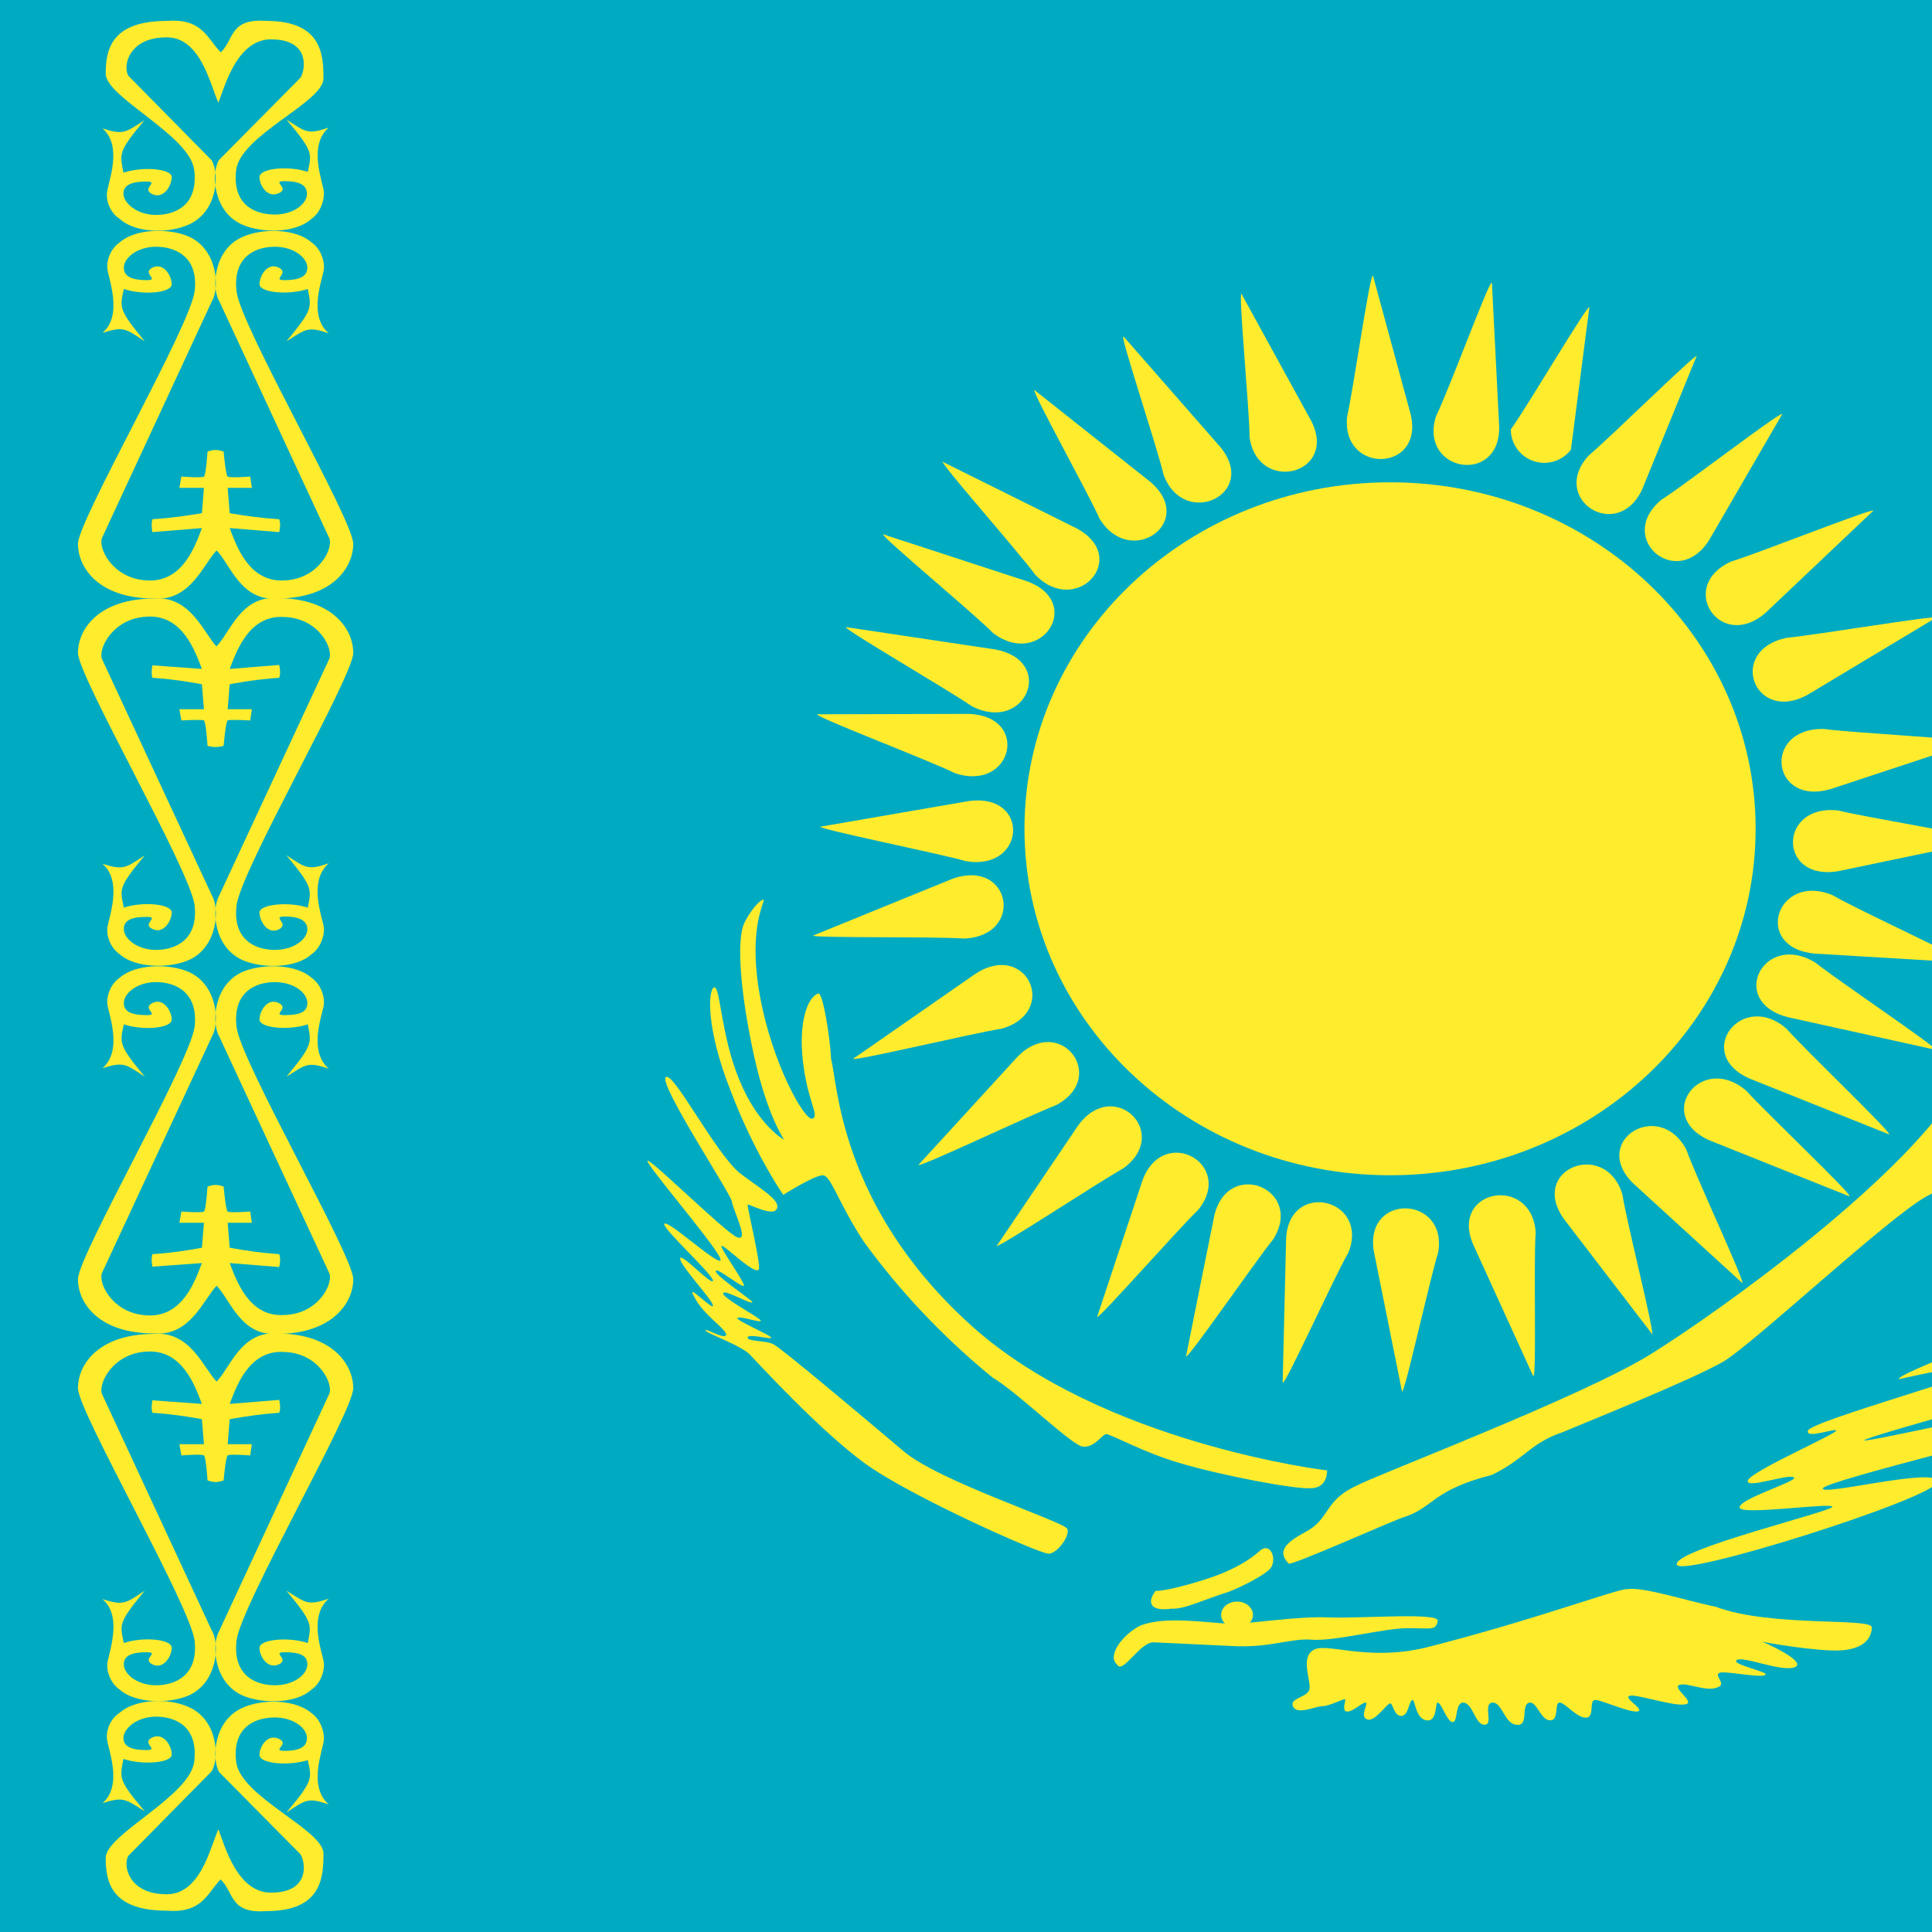
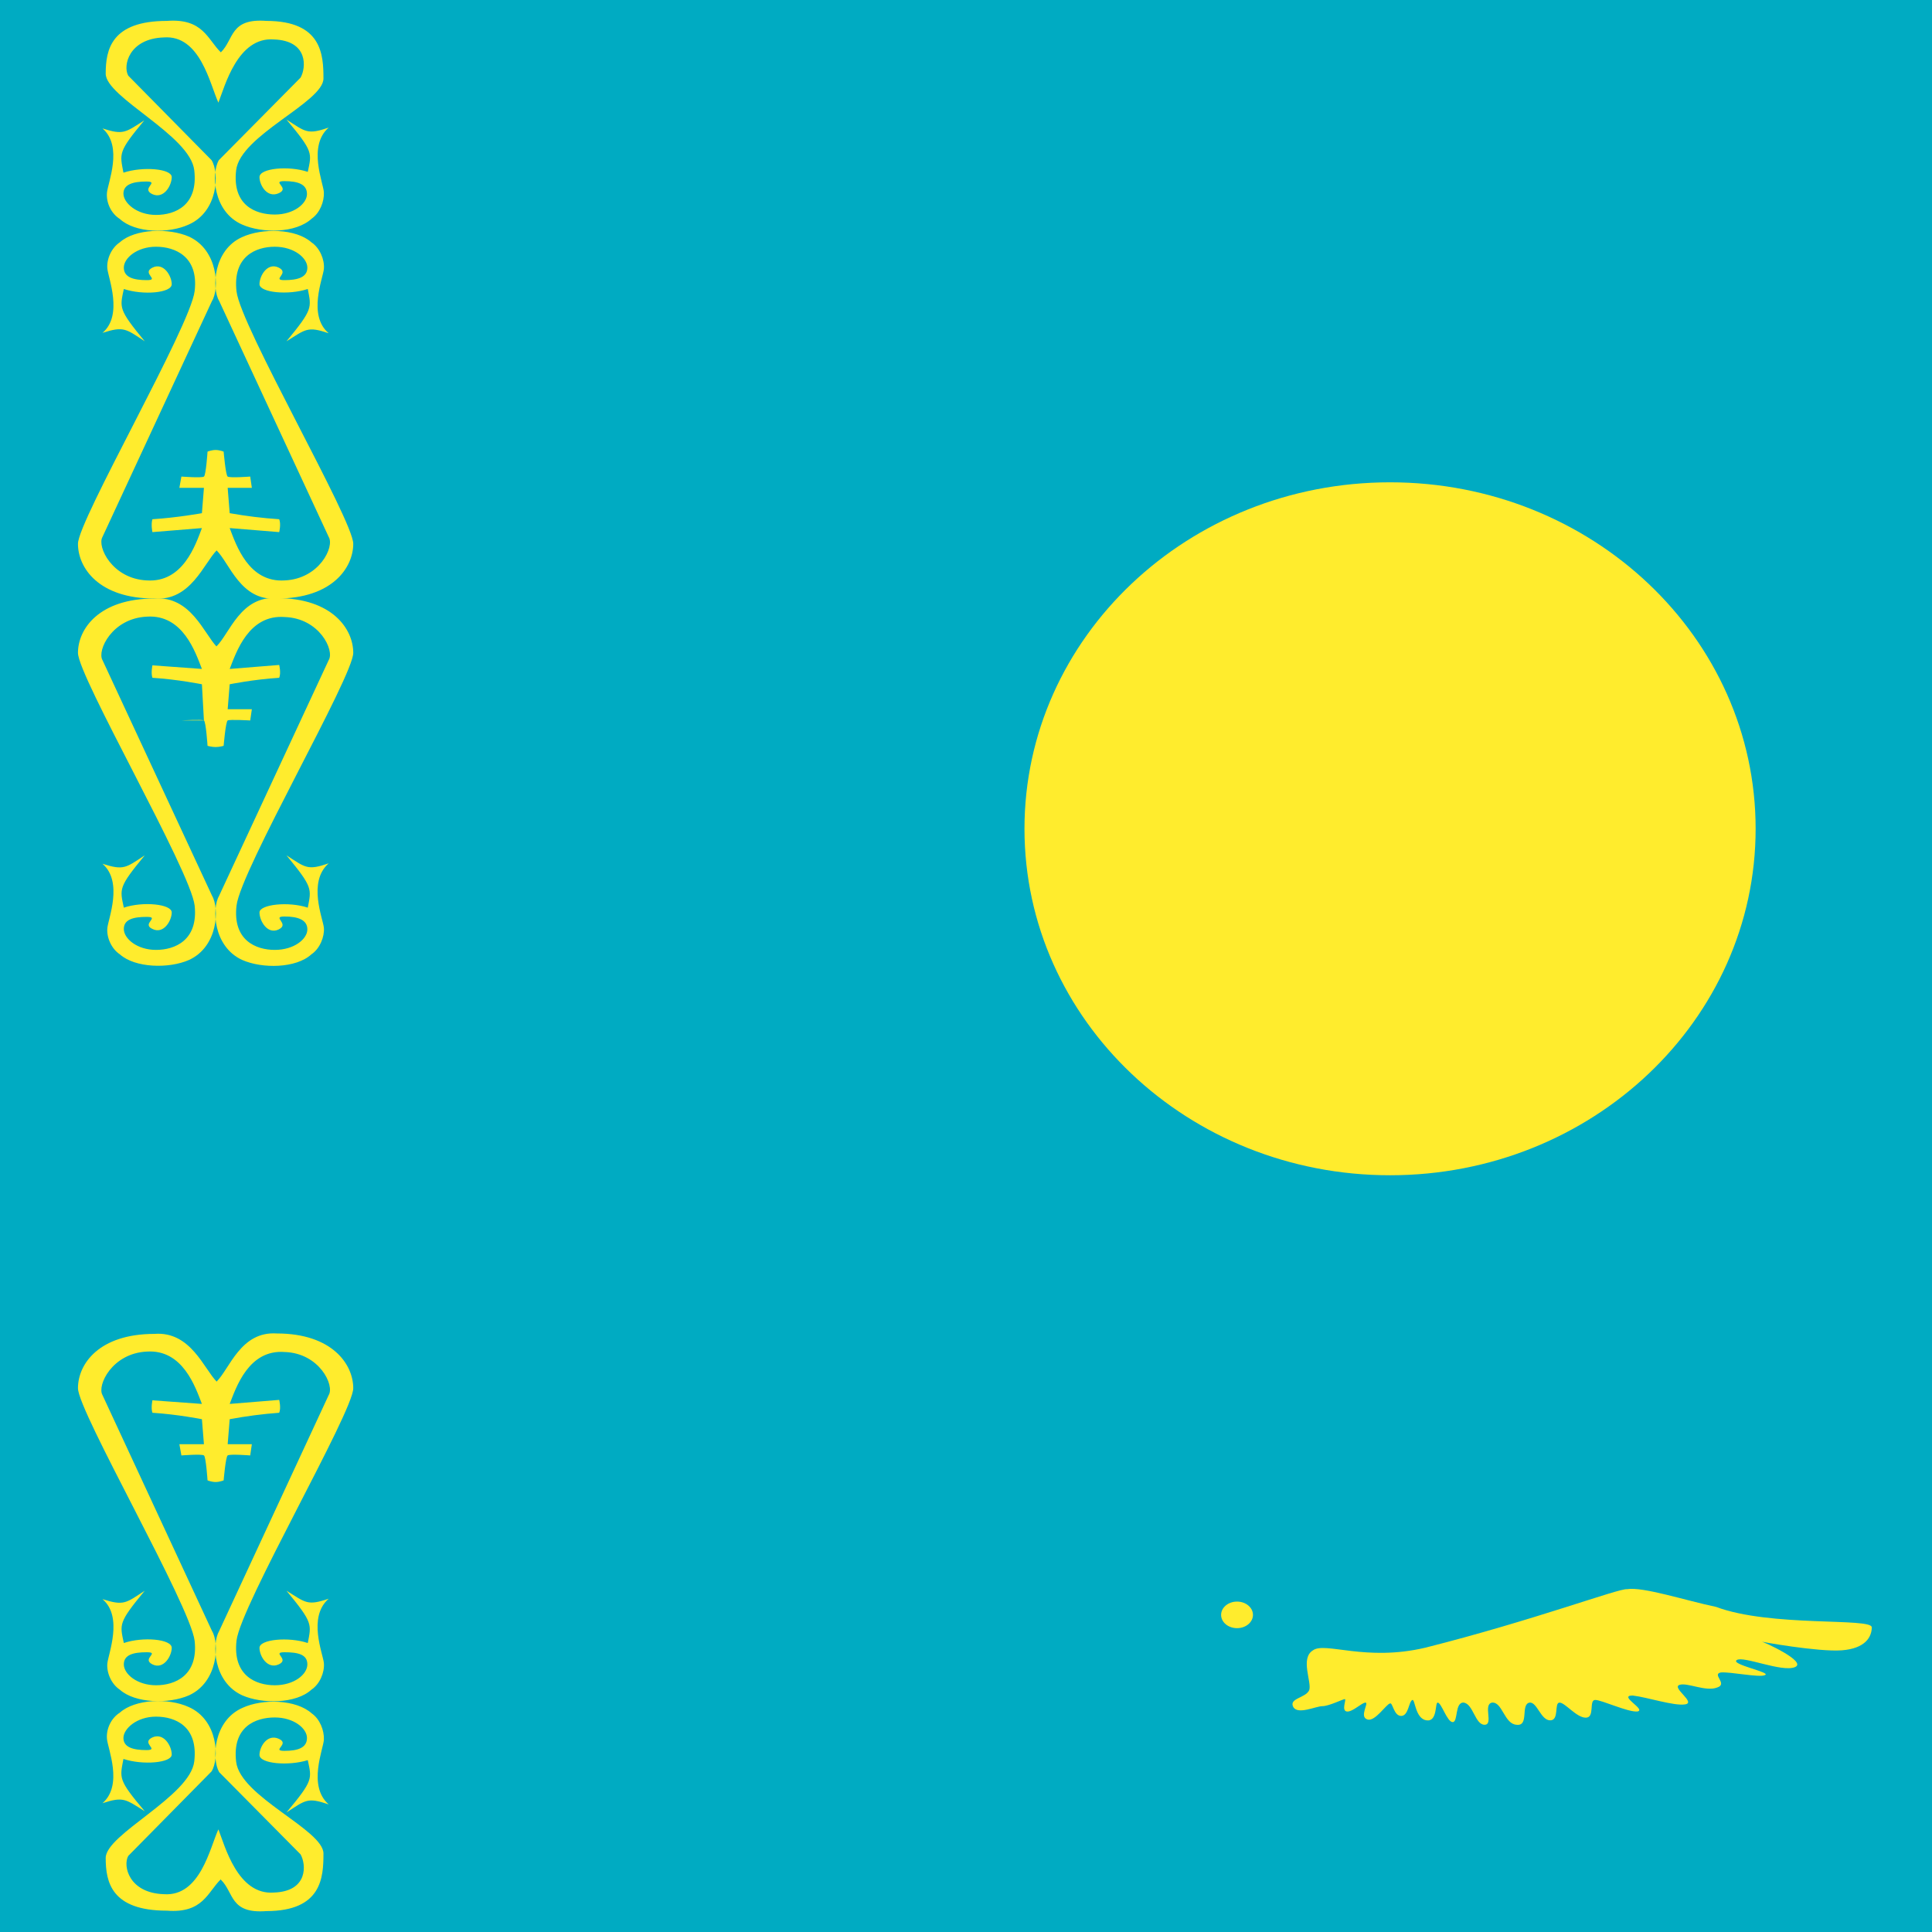
<svg xmlns="http://www.w3.org/2000/svg" width="45" height="45" viewBox="0 0 45 45" fill="none">
  <g clip-path="url(#clip0_4191_33263)">
    <path fill-rule="evenodd" clip-rule="evenodd" d="M-0.5 0H59.5V45H-0.5V0Z" fill="#00ABC2" />
    <path fill-rule="evenodd" clip-rule="evenodd" d="M5.144 43.781C5.453 44.081 5.35 44.578 6.203 44.513C7.497 44.513 7.534 43.725 7.534 43.172C7.534 42.619 5.594 41.85 5.5 41.034C5.406 40.219 5.95 40.003 6.4 40.003C6.841 40.003 7.15 40.256 7.15 40.481C7.15 40.706 6.944 40.781 6.625 40.781C6.306 40.781 6.766 40.622 6.494 40.5C6.222 40.378 6.044 40.688 6.044 40.875C6.044 41.081 6.719 41.138 7.169 40.997C7.262 41.438 7.3 41.466 6.672 42.216C7.122 41.925 7.159 41.859 7.656 42.028C7.159 41.597 7.534 40.734 7.544 40.519C7.553 40.303 7.45 40.041 7.262 39.909C6.897 39.581 6.119 39.562 5.65 39.778C4.966 40.078 4.928 40.978 5.106 41.278L7 43.191C7.131 43.416 7.187 44.053 6.381 44.081C5.537 44.147 5.237 42.994 5.087 42.609C4.891 43.031 4.666 44.184 3.812 44.119C3.006 44.091 2.856 43.462 2.987 43.228L4.928 41.259C5.116 40.959 5.078 40.059 4.394 39.759C3.925 39.544 3.147 39.572 2.791 39.891C2.584 40.022 2.472 40.275 2.491 40.5C2.509 40.725 2.875 41.578 2.387 42C2.875 41.841 2.922 41.906 3.372 42.188C2.744 41.447 2.791 41.419 2.875 40.969C3.325 41.119 4 41.062 4 40.866C4 40.669 3.812 40.341 3.541 40.472C3.278 40.603 3.728 40.763 3.409 40.763C3.1 40.763 2.875 40.697 2.875 40.481C2.875 40.266 3.184 39.984 3.634 39.984C4.084 39.984 4.619 40.209 4.525 41.025C4.431 41.841 2.462 42.722 2.462 43.275C2.462 43.837 2.594 44.503 3.887 44.503C4.731 44.569 4.834 44.072 5.144 43.772V43.781Z" fill="#FFEC2D" />
    <path fill-rule="evenodd" clip-rule="evenodd" d="M5.041 32.184C5.35 31.884 5.603 31.003 6.447 31.059C7.741 31.059 8.228 31.781 8.228 32.334C8.228 32.888 5.603 37.397 5.509 38.212C5.416 39.028 5.959 39.253 6.4 39.253C6.85 39.253 7.159 39 7.159 38.766C7.159 38.531 6.934 38.484 6.625 38.484C6.316 38.484 6.756 38.644 6.494 38.766C6.231 38.888 6.044 38.578 6.044 38.381C6.044 38.184 6.719 38.119 7.169 38.269C7.253 37.828 7.291 37.8 6.672 37.05C7.122 37.331 7.159 37.406 7.656 37.237C7.159 37.669 7.525 38.522 7.544 38.737C7.562 38.953 7.45 39.225 7.253 39.356C6.897 39.684 6.109 39.694 5.641 39.487C4.966 39.178 4.928 38.288 5.106 37.987L7.656 32.494C7.797 32.269 7.441 31.519 6.634 31.491C5.791 31.425 5.5 32.316 5.35 32.7L6.503 32.606C6.503 32.606 6.55 32.794 6.503 32.906C6.116 32.934 5.731 32.985 5.35 33.056L5.303 33.638H5.866L5.828 33.9C5.828 33.9 5.35 33.862 5.303 33.9C5.256 33.928 5.209 34.481 5.209 34.481C5.209 34.481 5.116 34.519 5.022 34.519C4.928 34.519 4.834 34.481 4.834 34.481C4.834 34.481 4.797 33.928 4.75 33.9C4.703 33.862 4.225 33.9 4.225 33.9L4.178 33.638H4.75L4.703 33.056C4.703 33.056 4.141 32.944 3.55 32.906C3.512 32.794 3.55 32.616 3.55 32.616L4.703 32.7C4.553 32.316 4.262 31.425 3.419 31.481C2.612 31.519 2.256 32.269 2.387 32.494L4.937 37.987C5.116 38.278 5.078 39.178 4.403 39.487C3.934 39.694 3.147 39.675 2.791 39.356C2.594 39.225 2.481 38.962 2.5 38.747C2.519 38.531 2.875 37.659 2.387 37.247C2.884 37.406 2.931 37.341 3.372 37.05C2.753 37.8 2.791 37.828 2.884 38.269C3.325 38.119 4 38.175 4 38.381C4 38.569 3.812 38.897 3.55 38.766C3.287 38.634 3.737 38.484 3.419 38.484C3.109 38.484 2.884 38.541 2.884 38.766C2.884 38.991 3.194 39.253 3.634 39.253C4.075 39.253 4.619 39.028 4.534 38.222C4.441 37.406 1.816 32.878 1.816 32.334C1.816 31.772 2.303 31.069 3.597 31.069C4.441 31.003 4.75 31.884 5.05 32.184H5.041Z" fill="#FFEC2D" />
-     <path fill-rule="evenodd" clip-rule="evenodd" d="M5.041 29.944C5.35 30.244 5.603 31.125 6.447 31.069C7.741 31.069 8.228 30.347 8.228 29.794C8.228 29.241 5.603 24.731 5.509 23.916C5.416 23.1 5.959 22.875 6.4 22.875C6.85 22.875 7.159 23.128 7.159 23.363C7.159 23.597 6.934 23.644 6.625 23.644C6.316 23.644 6.756 23.494 6.494 23.363C6.231 23.231 6.044 23.55 6.044 23.747C6.044 23.944 6.719 24.009 7.169 23.859C7.253 24.3 7.291 24.328 6.672 25.078C7.122 24.797 7.159 24.722 7.656 24.891C7.159 24.459 7.525 23.606 7.544 23.391C7.562 23.175 7.45 22.903 7.253 22.772C6.897 22.453 6.109 22.434 5.641 22.641C4.966 22.95 4.928 23.841 5.106 24.141L7.656 29.625C7.797 29.85 7.441 30.6 6.634 30.628C5.791 30.694 5.5 29.803 5.35 29.419L6.503 29.512C6.503 29.512 6.55 29.325 6.503 29.212C6.116 29.184 5.731 29.134 5.35 29.062L5.303 28.481H5.866L5.828 28.219C5.828 28.219 5.35 28.256 5.303 28.219C5.256 28.191 5.209 27.637 5.209 27.637C5.209 27.637 5.116 27.6 5.022 27.6C4.928 27.6 4.834 27.637 4.834 27.637C4.834 27.637 4.797 28.191 4.75 28.219C4.703 28.256 4.225 28.219 4.225 28.219L4.178 28.481H4.75L4.703 29.062C4.703 29.062 4.141 29.175 3.55 29.212C3.512 29.325 3.55 29.503 3.55 29.503L4.703 29.419C4.553 29.803 4.262 30.694 3.419 30.637C2.612 30.6 2.256 29.85 2.387 29.625L4.937 24.141C5.116 23.841 5.078 22.95 4.403 22.641C3.934 22.434 3.147 22.453 2.791 22.772C2.594 22.903 2.481 23.166 2.5 23.381C2.519 23.597 2.875 24.459 2.387 24.881C2.884 24.722 2.931 24.788 3.372 25.078C2.753 24.328 2.791 24.3 2.884 23.859C3.325 24.009 4 23.953 4 23.747C4 23.559 3.812 23.231 3.55 23.363C3.287 23.494 3.737 23.644 3.419 23.644C3.109 23.644 2.884 23.587 2.884 23.363C2.884 23.137 3.194 22.875 3.634 22.875C4.075 22.875 4.619 23.1 4.534 23.906C4.441 24.722 1.816 29.25 1.816 29.794C1.816 30.356 2.303 31.059 3.597 31.059C4.441 31.125 4.75 30.244 5.05 29.944H5.041Z" fill="#FFEC2D" />
-     <path fill-rule="evenodd" clip-rule="evenodd" d="M5.041 15.056C5.35 14.756 5.603 13.875 6.447 13.931C7.741 13.931 8.228 14.653 8.228 15.206C8.228 15.759 5.603 20.269 5.509 21.094C5.416 21.9 5.959 22.125 6.4 22.125C6.85 22.125 7.159 21.872 7.159 21.647C7.159 21.422 6.934 21.347 6.625 21.347C6.316 21.347 6.756 21.516 6.494 21.647C6.231 21.778 6.044 21.45 6.044 21.253C6.044 21.066 6.719 20.991 7.169 21.141C7.253 20.7 7.291 20.672 6.672 19.922C7.122 20.212 7.159 20.278 7.656 20.109C7.159 20.541 7.525 21.403 7.544 21.609C7.562 21.816 7.45 22.097 7.253 22.228C6.897 22.556 6.109 22.566 5.641 22.359C4.966 22.05 4.928 21.159 5.106 20.859L7.656 15.375C7.797 15.15 7.441 14.4 6.634 14.372C5.791 14.306 5.5 15.197 5.35 15.581L6.503 15.488C6.503 15.488 6.55 15.675 6.503 15.787C5.903 15.825 5.35 15.938 5.35 15.938L5.303 16.519H5.866L5.828 16.781C5.828 16.781 5.35 16.753 5.303 16.781C5.256 16.809 5.209 17.372 5.209 17.372C5.209 17.372 5.116 17.4 5.022 17.4C4.928 17.4 4.834 17.372 4.834 17.372C4.834 17.372 4.797 16.809 4.75 16.781C4.703 16.753 4.225 16.781 4.225 16.781L4.178 16.519H4.75L4.703 15.938C4.703 15.938 4.141 15.825 3.55 15.787C3.512 15.675 3.55 15.497 3.55 15.497L4.703 15.581C4.553 15.197 4.262 14.306 3.419 14.363C2.612 14.4 2.256 15.15 2.387 15.375L4.937 20.859C5.116 21.159 5.078 22.05 4.403 22.359C3.934 22.566 3.147 22.547 2.791 22.228C2.594 22.097 2.481 21.834 2.5 21.619C2.519 21.403 2.875 20.541 2.387 20.119C2.884 20.278 2.931 20.212 3.372 19.922C2.753 20.672 2.791 20.7 2.884 21.141C3.325 20.991 4 21.056 4 21.253C4 21.441 3.812 21.769 3.55 21.637C3.287 21.516 3.737 21.356 3.419 21.356C3.109 21.356 2.884 21.413 2.884 21.637C2.884 21.863 3.194 22.125 3.634 22.125C4.075 22.125 4.619 21.9 4.534 21.094C4.441 20.278 1.816 15.759 1.816 15.206C1.816 14.653 2.303 13.941 3.597 13.941C4.441 13.875 4.75 14.756 5.05 15.066L5.041 15.056Z" fill="#FFEC2D" />
+     <path fill-rule="evenodd" clip-rule="evenodd" d="M5.041 15.056C5.35 14.756 5.603 13.875 6.447 13.931C7.741 13.931 8.228 14.653 8.228 15.206C8.228 15.759 5.603 20.269 5.509 21.094C5.416 21.9 5.959 22.125 6.4 22.125C6.85 22.125 7.159 21.872 7.159 21.647C7.159 21.422 6.934 21.347 6.625 21.347C6.316 21.347 6.756 21.516 6.494 21.647C6.231 21.778 6.044 21.45 6.044 21.253C6.044 21.066 6.719 20.991 7.169 21.141C7.253 20.7 7.291 20.672 6.672 19.922C7.122 20.212 7.159 20.278 7.656 20.109C7.159 20.541 7.525 21.403 7.544 21.609C7.562 21.816 7.45 22.097 7.253 22.228C6.897 22.556 6.109 22.566 5.641 22.359C4.966 22.05 4.928 21.159 5.106 20.859L7.656 15.375C7.797 15.15 7.441 14.4 6.634 14.372C5.791 14.306 5.5 15.197 5.35 15.581L6.503 15.488C6.503 15.488 6.55 15.675 6.503 15.787C5.903 15.825 5.35 15.938 5.35 15.938L5.303 16.519H5.866L5.828 16.781C5.828 16.781 5.35 16.753 5.303 16.781C5.256 16.809 5.209 17.372 5.209 17.372C5.209 17.372 5.116 17.4 5.022 17.4C4.928 17.4 4.834 17.372 4.834 17.372C4.834 17.372 4.797 16.809 4.75 16.781C4.703 16.753 4.225 16.781 4.225 16.781H4.75L4.703 15.938C4.703 15.938 4.141 15.825 3.55 15.787C3.512 15.675 3.55 15.497 3.55 15.497L4.703 15.581C4.553 15.197 4.262 14.306 3.419 14.363C2.612 14.4 2.256 15.15 2.387 15.375L4.937 20.859C5.116 21.159 5.078 22.05 4.403 22.359C3.934 22.566 3.147 22.547 2.791 22.228C2.594 22.097 2.481 21.834 2.5 21.619C2.519 21.403 2.875 20.541 2.387 20.119C2.884 20.278 2.931 20.212 3.372 19.922C2.753 20.672 2.791 20.7 2.884 21.141C3.325 20.991 4 21.056 4 21.253C4 21.441 3.812 21.769 3.55 21.637C3.287 21.516 3.737 21.356 3.419 21.356C3.109 21.356 2.884 21.413 2.884 21.637C2.884 21.863 3.194 22.125 3.634 22.125C4.075 22.125 4.619 21.9 4.534 21.094C4.441 20.278 1.816 15.759 1.816 15.206C1.816 14.653 2.303 13.941 3.597 13.941C4.441 13.875 4.75 14.756 5.05 15.066L5.041 15.056Z" fill="#FFEC2D" />
    <path fill-rule="evenodd" clip-rule="evenodd" d="M5.041 12.816C5.35 13.116 5.603 14.006 6.447 13.941C7.741 13.941 8.228 13.219 8.228 12.666C8.228 12.113 5.603 7.603 5.509 6.787C5.416 5.972 5.959 5.747 6.4 5.747C6.85 5.747 7.159 6.009 7.159 6.234C7.159 6.459 6.934 6.525 6.625 6.525C6.316 6.525 6.756 6.366 6.494 6.234C6.231 6.103 6.044 6.422 6.044 6.619C6.044 6.816 6.719 6.881 7.169 6.731C7.253 7.172 7.291 7.2 6.672 7.95C7.122 7.669 7.159 7.594 7.656 7.762C7.159 7.341 7.525 6.478 7.544 6.262C7.562 6.047 7.45 5.775 7.253 5.644C6.897 5.325 6.109 5.306 5.641 5.522C4.966 5.822 4.928 6.722 5.106 7.012L7.656 12.506C7.797 12.731 7.441 13.481 6.634 13.519C5.791 13.575 5.5 12.694 5.35 12.3L6.503 12.394C6.503 12.394 6.55 12.206 6.503 12.094C6.116 12.068 5.731 12.021 5.35 11.953L5.303 11.363H5.866L5.828 11.1C5.828 11.1 5.35 11.137 5.303 11.1C5.256 11.072 5.209 10.519 5.209 10.519C5.209 10.519 5.116 10.481 5.022 10.481C4.928 10.481 4.834 10.519 4.834 10.519C4.834 10.519 4.797 11.072 4.75 11.1C4.703 11.137 4.225 11.1 4.225 11.1L4.178 11.363H4.75L4.703 11.953C4.703 11.953 4.141 12.056 3.55 12.094C3.512 12.216 3.55 12.394 3.55 12.394L4.703 12.3C4.553 12.694 4.262 13.575 3.419 13.519C2.612 13.481 2.256 12.731 2.387 12.506L4.937 7.012C5.116 6.722 5.078 5.822 4.403 5.512C3.934 5.306 3.147 5.325 2.791 5.644C2.594 5.775 2.481 6.037 2.5 6.253C2.519 6.469 2.875 7.341 2.387 7.753C2.884 7.594 2.931 7.659 3.372 7.95C2.753 7.2 2.791 7.172 2.884 6.731C3.334 6.881 4 6.825 4 6.619C4 6.431 3.812 6.103 3.55 6.234C3.287 6.366 3.737 6.525 3.419 6.525C3.109 6.525 2.884 6.459 2.884 6.234C2.884 6.009 3.194 5.747 3.634 5.747C4.075 5.747 4.628 5.972 4.534 6.778C4.441 7.594 1.816 12.122 1.816 12.666C1.816 13.228 2.303 13.941 3.597 13.941C4.441 14.006 4.75 13.116 5.05 12.816H5.041Z" fill="#FFEC2D" />
    <path fill-rule="evenodd" clip-rule="evenodd" d="M5.144 1.219C5.453 0.919 5.35 0.422 6.203 0.487C7.497 0.487 7.534 1.275 7.534 1.828C7.534 2.381 5.594 3.15 5.5 3.966C5.406 4.781 5.95 4.997 6.4 4.997C6.841 4.997 7.15 4.744 7.15 4.519C7.15 4.294 6.944 4.219 6.625 4.219C6.306 4.219 6.766 4.378 6.494 4.5C6.222 4.622 6.044 4.312 6.044 4.125C6.044 3.919 6.719 3.853 7.169 4.003C7.262 3.562 7.3 3.534 6.672 2.784C7.122 3.075 7.159 3.141 7.656 2.972C7.159 3.403 7.534 4.266 7.544 4.481C7.553 4.697 7.45 4.959 7.262 5.091C6.887 5.437 6.109 5.437 5.641 5.231C4.956 4.931 4.919 4.031 5.097 3.731L7 1.809C7.131 1.584 7.187 0.947 6.381 0.919C5.537 0.853 5.237 2.006 5.087 2.391C4.891 1.969 4.666 0.806 3.812 0.872C3.006 0.9 2.856 1.528 2.987 1.762L4.928 3.731C5.116 4.031 5.078 4.931 4.394 5.231C3.925 5.447 3.147 5.428 2.791 5.1C2.584 4.969 2.472 4.716 2.491 4.491C2.509 4.266 2.875 3.412 2.387 2.991C2.875 3.15 2.922 3.084 3.362 2.803C2.744 3.544 2.791 3.572 2.875 4.022C3.325 3.872 4 3.928 4 4.125C4 4.322 3.812 4.65 3.541 4.519C3.278 4.387 3.728 4.228 3.409 4.228C3.1 4.228 2.875 4.294 2.875 4.509C2.875 4.725 3.184 5.006 3.634 5.006C4.084 5.006 4.619 4.781 4.525 3.966C4.431 3.15 2.462 2.269 2.462 1.716C2.462 1.153 2.594 0.487 3.887 0.487C4.731 0.422 4.834 0.919 5.144 1.219Z" fill="#FFEC2D" />
    <path d="M40.892 19.304C40.892 14.847 37.08 11.234 32.377 11.234C27.674 11.234 23.862 14.847 23.862 19.304C23.862 23.761 27.674 27.374 32.377 27.374C37.08 27.374 40.892 23.761 40.892 19.304Z" fill="#FFEC2D" />
-     <path fill-rule="evenodd" clip-rule="evenodd" d="M31.977 6.421C31.897 6.421 31.517 9.103 31.377 9.703C31.236 11.054 33.178 11.004 32.858 9.653L31.977 6.411V6.421ZM32.657 32.417C32.727 32.417 33.308 29.765 33.498 29.175C33.728 27.844 31.787 27.774 31.997 29.135L32.657 32.417ZM19.089 19.249C19.089 19.319 21.881 19.879 22.501 20.059C23.902 20.29 24.002 18.459 22.561 18.659L19.089 19.259V19.249ZM46.276 19.569C46.276 19.499 43.454 19.039 42.823 18.879C41.413 18.709 41.403 20.54 42.823 20.29L46.276 19.569ZM21.951 10.744C21.901 10.794 23.742 12.875 24.112 13.386C25.073 14.386 26.344 12.985 25.073 12.305L21.951 10.754V10.744ZM43.074 27.854C43.124 27.804 41.102 25.883 40.682 25.413C39.632 24.492 38.501 25.983 39.822 26.563L43.074 27.864V27.854ZM26.163 7.842C26.104 7.872 26.964 10.454 27.104 11.064C27.584 12.335 29.325 11.505 28.425 10.414L26.174 7.842H26.163ZM38.481 31.096C38.551 31.066 37.88 28.434 37.79 27.824C37.4 26.523 35.609 27.224 36.42 28.384L38.491 31.086L38.481 31.096ZM41.513 9.643C41.453 9.593 39.231 11.304 38.691 11.645C37.62 12.545 39.071 13.766 39.812 12.575L41.513 9.643ZM23.202 29.025C23.252 29.075 25.603 27.524 26.163 27.214C27.294 26.393 25.943 25.073 25.113 26.213L23.212 29.025H23.202ZM19.7 14.606C19.67 14.666 22.101 16.077 22.631 16.447C23.882 17.098 24.613 15.397 23.182 15.127L19.7 14.606ZM45.085 24.452C45.115 24.392 42.783 22.821 42.283 22.421C41.082 21.68 40.232 23.331 41.643 23.692L45.085 24.452ZM37.02 7.152C36.95 7.132 35.559 9.493 35.189 10.004C35.19 10.166 35.241 10.325 35.337 10.457C35.432 10.589 35.566 10.688 35.721 10.74C35.875 10.792 36.042 10.794 36.198 10.746C36.354 10.699 36.491 10.603 36.59 10.474L37.02 7.152ZM27.624 31.596C27.694 31.626 29.255 29.355 29.656 28.865C30.386 27.704 28.615 26.964 28.285 28.304L27.624 31.596ZM19.87 24.662C19.9 24.722 22.671 24.062 23.322 23.962C24.683 23.582 23.922 21.901 22.721 22.681L19.87 24.662ZM45.095 14.386C45.075 14.326 42.263 14.796 41.613 14.856C40.212 15.147 40.862 16.878 42.113 16.177L45.095 14.386Z" fill="#FFEC2D" />
-     <path fill-rule="evenodd" clip-rule="evenodd" d="M34.739 6.592C34.669 6.582 33.728 9.133 33.448 9.693C33.038 10.994 34.949 11.314 34.919 9.934L34.749 6.582L34.739 6.592ZM29.886 32.197C29.956 32.217 31.086 29.725 31.407 29.175C31.907 27.914 30.026 27.474 29.956 28.845L29.876 32.197H29.886ZM28.915 6.842C28.845 6.862 29.105 9.563 29.105 10.184C29.295 11.514 31.166 11.054 30.546 9.813L28.915 6.842ZM35.719 32.047C35.789 32.037 35.719 29.325 35.769 28.705C35.679 27.354 33.768 27.694 34.308 28.975L35.709 32.047H35.719ZM24.092 9.083C24.032 9.123 25.363 11.514 25.613 12.085C26.334 13.255 27.884 12.155 26.794 11.224L24.092 9.083ZM40.582 29.885C40.642 29.845 39.481 27.364 39.281 26.784C38.651 25.573 37.03 26.573 38.041 27.564L40.582 29.885ZM20.57 12.445C20.53 12.505 22.681 14.286 23.132 14.746C24.242 15.587 25.273 14.026 23.912 13.536L20.57 12.445ZM44.004 26.423C44.044 26.363 42.033 24.442 41.613 23.962C40.572 23.051 39.431 24.542 40.752 25.122L44.004 26.423ZM19.029 16.637C19.009 16.708 21.661 17.718 22.241 18.008C23.582 18.459 24.012 16.668 22.551 16.628L19.029 16.637ZM45.785 22.421C45.815 22.361 43.244 21.18 42.683 20.85C41.383 20.31 40.812 22.071 42.263 22.211L45.785 22.421ZM18.939 21.791C18.949 21.851 21.811 21.811 22.461 21.861C23.882 21.791 23.542 19.98 22.181 20.47L18.939 21.791ZM45.975 17.288C45.975 17.218 43.114 17.068 42.473 16.978C41.042 16.958 41.252 18.789 42.643 18.378L45.975 17.278V17.288ZM21.391 27.134C21.431 27.194 23.992 25.973 24.593 25.743C25.833 25.093 24.693 23.602 23.702 24.612L21.391 27.134ZM43.634 11.895C43.594 11.835 40.962 12.885 40.332 13.075C39.041 13.646 40.072 15.207 41.132 14.266L43.634 11.895ZM25.553 30.676C25.613 30.706 27.444 28.625 27.905 28.184C28.775 27.114 27.104 26.183 26.614 27.484L25.553 30.676ZM39.532 8.283C39.481 8.243 37.5 10.194 37.01 10.604C36.069 11.614 37.67 12.655 38.251 11.394L39.522 8.283H39.532Z" fill="#FFEC2D" />
-     <path fill-rule="evenodd" clip-rule="evenodd" d="M19.358 24.672C19.511 25.188 19.532 28.077 22.611 30.864C25.669 33.63 30.91 34.249 30.91 34.249C30.91 34.249 30.931 34.641 30.56 34.662C30.189 34.703 28.398 34.352 27.503 34.084C26.629 33.836 25.843 33.382 25.756 33.403C25.647 33.444 25.472 33.733 25.21 33.692C24.948 33.651 23.681 32.412 23.114 32.082C21.978 31.154 20.973 30.093 20.122 28.924C19.511 27.995 19.358 27.375 19.161 27.375C18.965 27.375 18.244 27.83 18.244 27.83C18.244 27.83 17.589 26.901 17.021 25.415C16.432 23.928 16.497 23.061 16.628 23C16.781 22.938 16.781 24.094 17.218 25.146C17.654 26.22 18.266 26.55 18.266 26.55C18.266 26.55 17.873 25.993 17.567 24.61C17.261 23.227 17.13 21.885 17.349 21.472C17.567 21.059 17.764 20.936 17.785 20.956C17.829 20.997 17.414 21.596 17.698 23.185C17.982 24.775 18.746 26.116 18.921 26.055C19.096 25.993 18.812 25.662 18.703 24.733C18.593 23.805 18.812 23.227 19.052 23.144C19.161 23.061 19.336 24.176 19.358 24.672ZM17.218 27.314C16.628 26.798 15.711 25.002 15.514 25.084C15.296 25.188 16.999 27.768 17.043 27.974C17.087 28.222 17.458 28.924 17.174 28.82C16.89 28.717 14.859 26.694 15.1 27.087C15.34 27.479 16.868 29.254 16.781 29.357C16.694 29.46 15.514 28.366 15.471 28.511C15.449 28.635 16.628 29.708 16.606 29.832C16.584 29.956 15.842 29.151 15.842 29.316C15.842 29.481 16.606 30.286 16.606 30.41C16.606 30.534 15.951 29.832 16.169 30.203C16.366 30.616 16.934 30.967 16.912 31.091C16.89 31.215 16.432 30.926 16.432 30.988C16.432 31.05 17.283 31.339 17.48 31.566C17.698 31.793 19.096 33.32 20.144 34.084C21.192 34.848 24.206 36.189 24.424 36.189C24.62 36.189 24.926 35.776 24.861 35.611C24.795 35.446 21.847 34.497 21.039 33.795C20.209 33.093 18.2 31.401 18.026 31.318C17.873 31.215 17.414 31.256 17.414 31.153C17.414 31.05 18.004 31.215 17.96 31.153C17.938 31.091 17.152 30.761 17.174 30.699C17.218 30.637 17.72 30.823 17.72 30.761C17.72 30.699 16.803 30.224 16.846 30.121C16.868 30.018 17.523 30.41 17.523 30.327C17.523 30.286 16.65 29.708 16.672 29.605C16.694 29.502 17.349 30.059 17.327 29.935C17.305 29.811 16.803 29.109 16.803 29.027C16.803 28.924 17.589 29.729 17.676 29.564C17.72 29.419 17.392 28.077 17.414 28.057C17.436 28.036 18.004 28.346 18.091 28.16C18.2 27.953 17.698 27.685 17.218 27.314ZM27.285 37.469C26.87 37.531 26.673 37.386 26.913 37.056C27.241 37.056 28.114 36.788 28.42 36.664C28.726 36.54 29.053 36.375 29.315 36.148C29.577 35.88 29.752 36.293 29.599 36.52C29.49 36.664 28.988 36.932 28.617 37.077C28.071 37.242 27.59 37.49 27.285 37.469ZM30.014 36.416C29.73 36.127 29.971 35.921 30.385 35.694C30.997 35.384 30.822 34.951 31.608 34.6C31.958 34.394 36.849 32.536 38.443 31.545C40.037 30.554 44.514 27.355 45.715 25.146C46.894 22.958 46.326 22.793 46.501 22.711C46.654 22.607 46.829 23.02 46.807 23.516C46.763 23.99 46.37 25.435 46.501 25.58C46.632 25.724 48.292 24.445 48.99 22.896C49.689 21.348 50.213 19.738 50.541 19.738C50.89 19.738 49.973 22.38 49.383 23.412C48.816 24.445 48.139 24.96 48.292 25.188C48.466 25.394 50.17 24.052 50.759 23.061C51.327 22.05 51.873 21.163 51.982 21.348C51.808 22.557 51.304 23.703 50.519 24.672C49.602 25.662 48.51 26.385 48.685 26.529C48.838 26.694 50.082 26.86 51.371 26.034C52.681 25.188 52.812 23.97 52.965 24.032C53.139 24.094 52.812 25.765 51.567 26.798C50.322 27.83 48.685 27.933 48.728 28.16C48.816 28.366 52.288 27.21 52.222 27.479C52.157 27.726 47.724 29.378 47.68 29.543C47.68 29.667 48.444 29.708 49.646 29.44C50.825 29.192 51.96 28.304 52.113 28.511C52.157 28.8 51.261 29.502 49.908 29.832C48.532 30.162 47.855 30.596 47.811 30.699C47.789 30.802 50.257 30.41 50.257 30.534C50.257 30.657 47.025 31.256 47.003 31.421C46.96 31.566 50.06 30.823 50.017 31.008C49.929 31.153 45.802 32.309 45.846 32.371C45.868 32.453 49.296 31.669 49.231 31.793C49.143 31.937 43.466 33.444 43.422 33.547C43.378 33.63 48.444 32.474 48.401 32.577C48.357 32.68 45.78 33.279 45.78 33.341C45.78 33.403 47.855 33.031 47.811 33.135C47.789 33.217 42.57 34.476 42.461 34.662C42.352 34.868 45.169 34.146 45.125 34.517C45.082 34.889 39.077 36.788 39.055 36.437C39.011 36.086 42.701 35.199 42.68 35.095C42.636 34.992 40.561 35.302 40.518 35.116C40.496 34.91 41.893 34.497 41.784 34.414C41.675 34.311 40.627 34.703 40.714 34.476C40.823 34.249 42.811 33.382 42.767 33.32C42.745 33.258 42.046 33.527 42.112 33.32C42.199 33.093 46.414 31.937 46.348 31.793C46.283 31.669 44.405 32.082 44.23 32.123C44.164 31.999 46.85 31.05 46.807 30.885C46.719 30.74 45.365 31.442 45.278 31.256C45.234 31.05 47.658 30.162 47.505 30.018C47.353 29.873 46.261 30.389 46.108 30.245C45.955 30.1 48.401 28.511 48.03 28.47C47.658 28.449 47.2 28.965 47.156 28.635C47.2 28.222 49.056 27.541 48.641 27.21C47.986 27.025 45.78 27.355 44.863 27.871C43.946 28.387 40.889 31.256 40.147 31.71C39.404 32.144 36.871 33.155 36.391 33.361C35.648 33.609 35.517 33.981 34.753 34.352C33.377 34.703 33.399 35.095 32.744 35.322C32.504 35.384 30.036 36.499 30.014 36.416ZM26.564 37.861C26.149 38.068 25.778 38.563 26.018 38.77C26.149 39.017 26.564 38.212 26.892 38.254L28.638 38.336C29.577 38.398 30.036 38.15 30.56 38.192C31.084 38.233 32.242 37.923 32.787 37.923C33.333 37.923 33.443 37.985 33.486 37.758C33.552 37.552 31.783 37.696 30.997 37.675C30.211 37.634 29.228 37.82 28.638 37.82C28.093 37.799 27.154 37.634 26.564 37.861Z" fill="#FFEC2D" />
    <path d="M29.184 37.614C29.184 37.443 29.018 37.304 28.813 37.304C28.608 37.304 28.442 37.443 28.442 37.614C28.442 37.785 28.608 37.923 28.813 37.923C29.018 37.923 29.184 37.785 29.184 37.614Z" fill="#FFEC2D" />
    <path fill-rule="evenodd" clip-rule="evenodd" d="M37.897 37.015C38.269 36.953 39.273 37.283 39.972 37.428C41.238 37.903 43.597 37.675 43.597 37.903C43.597 38.13 43.444 38.398 42.898 38.439C42.352 38.481 40.976 38.233 41.02 38.233C41.064 38.233 42.112 38.708 41.806 38.831C41.5 38.955 40.605 38.563 40.452 38.666C40.299 38.77 41.282 38.955 41.107 39.017C40.976 39.079 40.299 38.935 40.081 38.955C39.863 38.997 40.256 39.224 39.994 39.306C39.732 39.409 39.295 39.182 39.12 39.244C38.924 39.306 39.513 39.657 39.251 39.698C38.989 39.74 38.378 39.533 38.028 39.492C37.679 39.492 38.356 39.822 38.138 39.864C37.919 39.884 37.308 39.595 37.155 39.595C37.002 39.595 37.155 40.008 36.936 40.008C36.718 40.008 36.456 39.657 36.325 39.657C36.194 39.657 36.325 40.07 36.107 40.07C35.888 40.07 35.801 39.636 35.626 39.657C35.408 39.698 35.626 40.214 35.321 40.173C35.037 40.153 34.993 39.636 34.753 39.657C34.534 39.698 34.796 40.173 34.578 40.173C34.36 40.173 34.316 39.698 34.098 39.657C33.879 39.636 33.967 40.111 33.836 40.111C33.705 40.111 33.574 39.657 33.486 39.657C33.421 39.657 33.486 40.111 33.224 40.07C32.962 40.029 32.962 39.575 32.897 39.595C32.809 39.636 32.809 39.967 32.635 39.967C32.46 39.967 32.438 39.636 32.373 39.678C32.285 39.698 32.023 40.111 31.848 40.049C31.652 39.987 31.892 39.657 31.805 39.657C31.717 39.657 31.499 39.884 31.368 39.864C31.237 39.843 31.368 39.575 31.324 39.575C31.281 39.575 30.953 39.74 30.8 39.74C30.647 39.74 30.233 39.946 30.123 39.76C30.014 39.554 30.407 39.554 30.494 39.368C30.56 39.182 30.276 38.625 30.582 38.439C30.866 38.233 31.805 38.708 33.202 38.377C35.735 37.737 37.701 36.994 37.897 37.015Z" fill="#FFEC2D" />
  </g>
  <defs>
    <clipPath id="clip0_4191_33263">
      <rect width="45" height="45" fill="white" />
    </clipPath>
  </defs>
</svg>